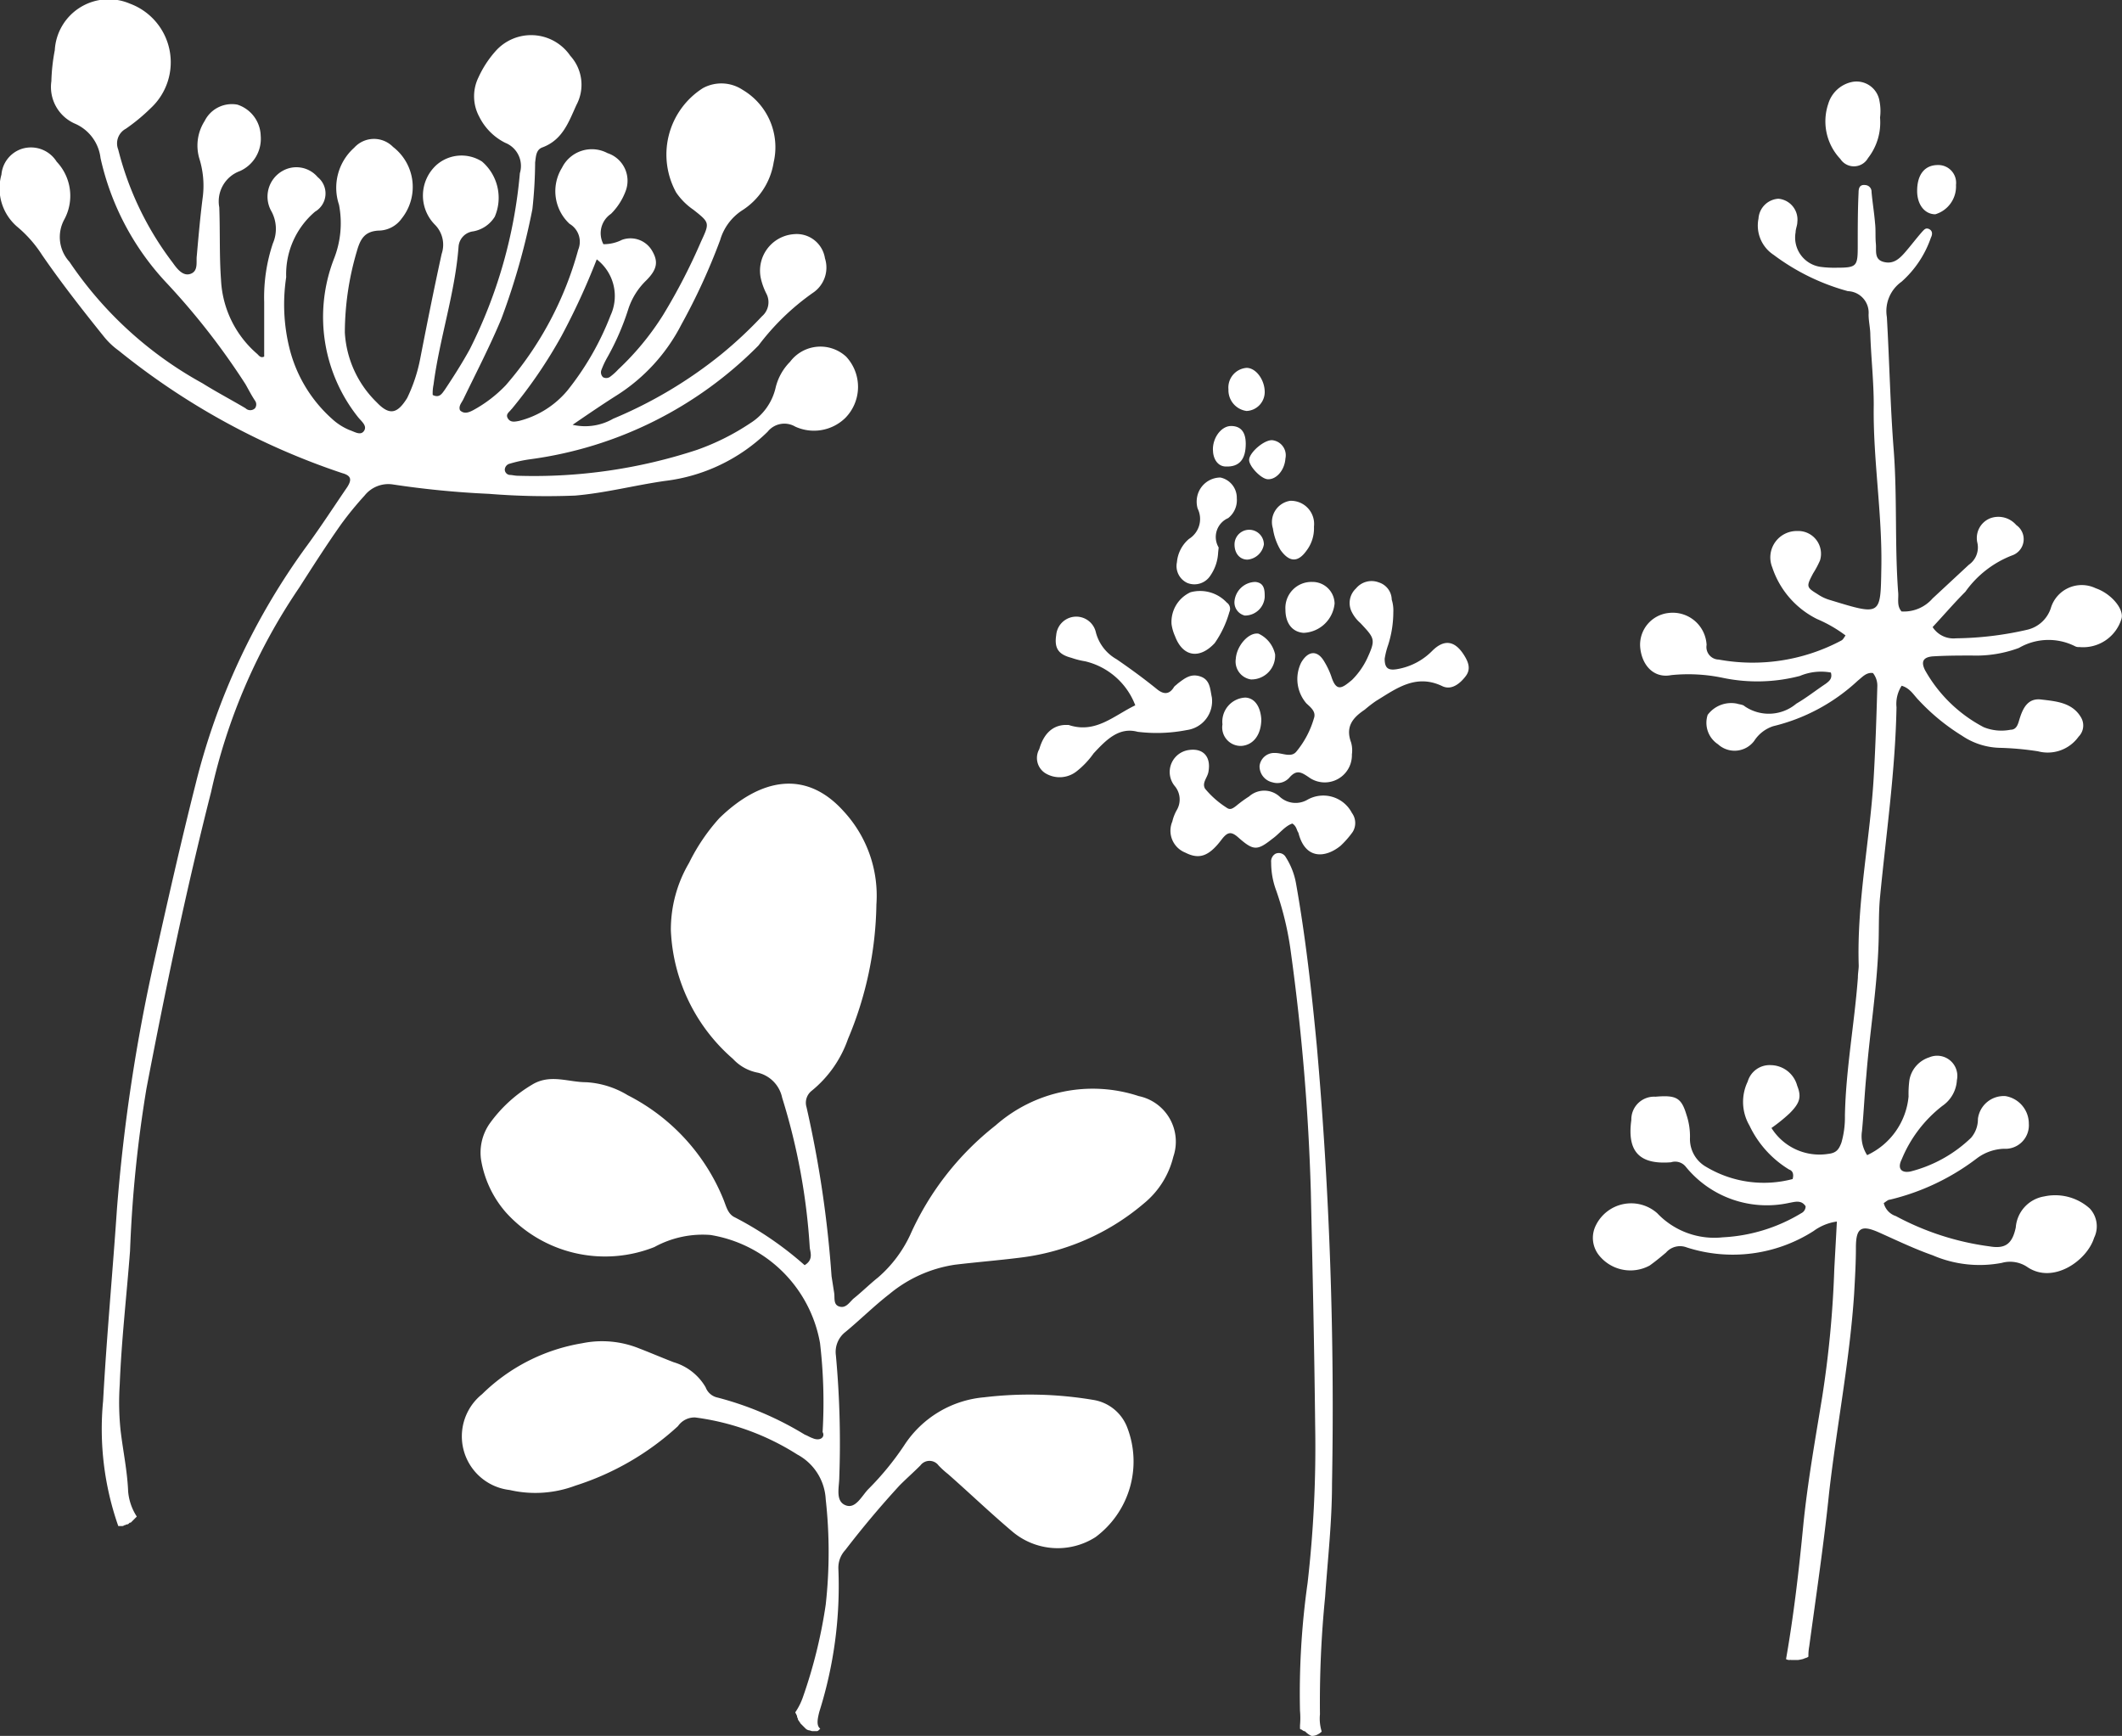
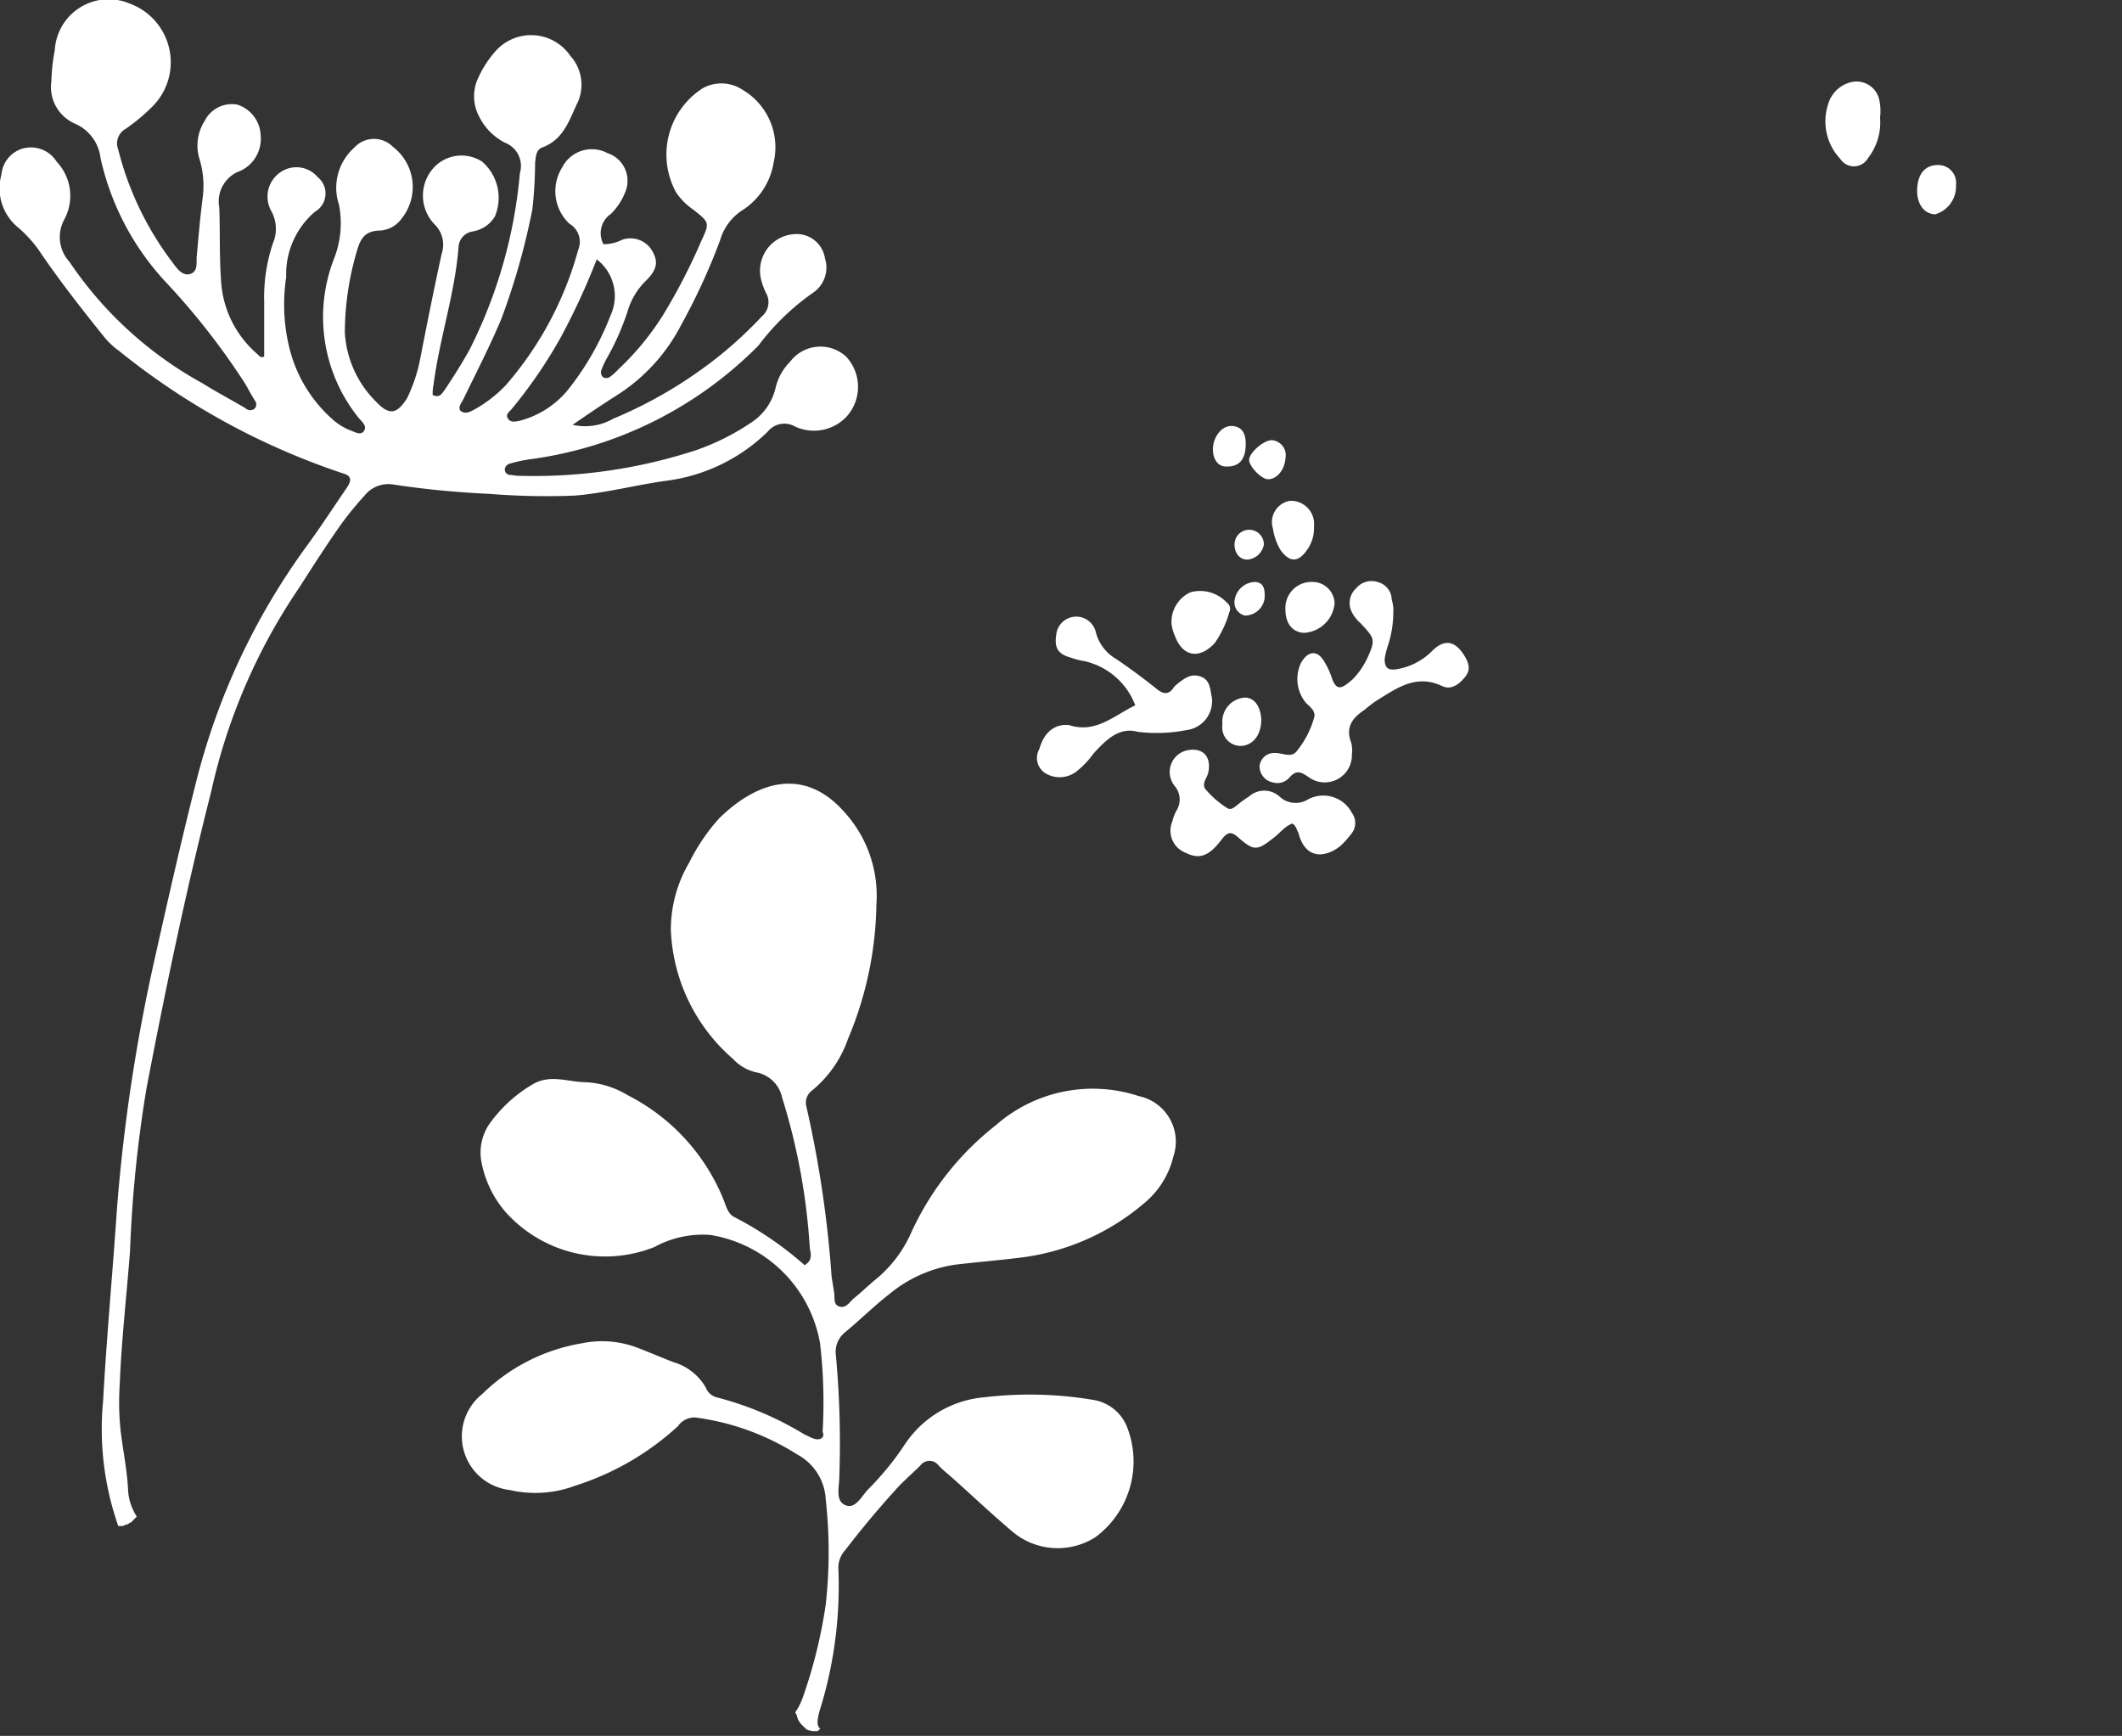
<svg xmlns="http://www.w3.org/2000/svg" width="27.968" height="22.876" viewBox="0 0 27.968 22.876">
  <rect x="0" y="0" width="27.968" height="22.876" fill="#333333" stroke="none" />
  <g id="kraut_und_lisl_kraeuter_schwarz" transform="translate(-0.047 0.018)">
    <path id="Pfad_2" data-name="Pfad 2" d="M58.2,99.424c-.034-.011-.068-.034-.1-.045a4.266,4.266,0,0,0-1.149-.489.215.215,0,0,1-.159-.136.723.723,0,0,0-.421-.33c-.148-.057-.307-.125-.455-.182a1.305,1.305,0,0,0-.751-.068,2.451,2.451,0,0,0-1.319.671.712.712,0,0,0,.364,1.263,1.5,1.5,0,0,0,.864-.057,3.614,3.614,0,0,0,1.354-.785.265.265,0,0,1,.227-.114A3.3,3.3,0,0,1,58,99.64a.711.711,0,0,1,.375.591,6.289,6.289,0,0,1,0,1.388,6.546,6.546,0,0,1-.3,1.217.847.847,0,0,1-.1.2c0,.011,0,.011.011.023a.035.035,0,0,0,.011.023v.011c0,.011.011.023.011.034s.023.034.034.057h0l.023.023.034.034h0l.011.011a.086.086,0,0,0,.045.023h0c.011,0,.034.011.046.011h.057a.04.04,0,0,0,.023-.011l.011-.011.011-.011h0c-.045-.034-.045-.1-.011-.227a5.5,5.5,0,0,0,.25-1.877.342.342,0,0,1,.091-.25q.341-.444.717-.853c.091-.091.182-.171.273-.262a.149.149,0,0,1,.239,0,1.132,1.132,0,0,0,.125.114c.284.25.557.512.853.762a.925.925,0,0,0,1.092.068,1.242,1.242,0,0,0,.421-1.433.575.575,0,0,0-.455-.375,5.046,5.046,0,0,0-1.433-.034,1.4,1.4,0,0,0-1.058.637,3.763,3.763,0,0,1-.466.569c-.091.091-.171.273-.307.216s-.08-.239-.08-.375a12.591,12.591,0,0,0-.045-1.6.332.332,0,0,1,.125-.307c.193-.159.375-.341.58-.5a1.758,1.758,0,0,1,.864-.387c.284-.034.569-.057.842-.091a3.087,3.087,0,0,0,1.649-.717,1.141,1.141,0,0,0,.387-.614.613.613,0,0,0-.455-.8,1.936,1.936,0,0,0-1.888.387,3.8,3.8,0,0,0-1.126,1.445,1.68,1.68,0,0,1-.421.557c-.114.091-.216.193-.33.284-.057.057-.1.125-.182.1s-.057-.114-.068-.182-.023-.148-.034-.216a14.636,14.636,0,0,0-.33-2.229.2.2,0,0,1,.068-.216,1.524,1.524,0,0,0,.478-.682,4.723,4.723,0,0,0,.375-1.774,1.636,1.636,0,0,0-.432-1.228c-.5-.557-1.1-.432-1.638.091a2.571,2.571,0,0,0-.4.591,1.73,1.73,0,0,0-.239.887,2.373,2.373,0,0,0,.819,1.695.594.594,0,0,0,.33.182.429.429,0,0,1,.318.33,8.322,8.322,0,0,1,.364,1.979c.011.068.045.159-.068.227a4.5,4.5,0,0,0-.933-.637c-.08-.046-.1-.136-.136-.227a2.664,2.664,0,0,0-1.263-1.376,1.182,1.182,0,0,0-.546-.171c-.239,0-.478-.114-.717.034a1.841,1.841,0,0,0-.557.512.67.67,0,0,0-.114.466,1.4,1.4,0,0,0,.33.705,1.76,1.76,0,0,0,1.956.455,1.324,1.324,0,0,1,.739-.159A1.752,1.752,0,0,1,58.3,98.172a6.724,6.724,0,0,1,.034,1.172C58.371,99.412,58.3,99.469,58.2,99.424Z" transform="translate(-47.445 -80.49)" fill="#fff" />
-     <path id="Pfad_3" data-name="Pfad 3" d="M147.835,110.455h.023a.162.162,0,0,0,.068-.023.157.157,0,0,0,.045-.034.571.571,0,0,1-.023-.227,14.074,14.074,0,0,1,.068-1.547c.034-.489.091-.99.091-1.49a54.287,54.287,0,0,0-.2-5.767c-.068-.717-.148-1.433-.273-2.138a.951.951,0,0,0-.136-.353.105.105,0,0,0-.136-.046.116.116,0,0,0-.057.114,1.045,1.045,0,0,0,.068.375,4.082,4.082,0,0,1,.193.819,29.169,29.169,0,0,1,.262,3.151c.023,1.035.046,2.059.057,3.082a15.672,15.672,0,0,1-.1,2.07,10.378,10.378,0,0,0-.1,1.683,1.1,1.1,0,0,1,0,.193v.045a.035.035,0,0,0,.023.011.086.086,0,0,0,.045.023A.248.248,0,0,0,147.835,110.455Z" transform="translate(-130.504 -87.597)" fill="#fff" />
-     <path id="Pfad_4" data-name="Pfad 4" d="M185.4,35.541c.08-.057.148-.114.216-.171a.245.245,0,0,1,.273-.068,1.976,1.976,0,0,0,1.672-.216.676.676,0,0,1,.307-.125c-.011.216-.023.421-.034.626a13.824,13.824,0,0,1-.159,1.683c-.091.557-.193,1.126-.25,1.695-.057.591-.125,1.183-.227,1.763a.1.1,0,0,0,.057.011h.011c-.011,0-.034-.011,0,0h.091a.493.493,0,0,0,.057-.011c.011,0,.023-.011.034-.011h0c.023-.011.023-.011.011,0,.011-.011.023-.011.034-.023a.653.653,0,0,1,.011-.136c.091-.671.193-1.354.262-2.025.1-.876.273-1.752.33-2.627.011-.2.023-.4.023-.6,0-.262.068-.307.307-.2s.466.216.705.3a1.558,1.558,0,0,0,.91.1.407.407,0,0,1,.341.057c.341.227.785-.091.876-.387a.344.344,0,0,0-.057-.387.681.681,0,0,0-.6-.159.448.448,0,0,0-.375.409c-.046.216-.137.284-.341.25a3.6,3.6,0,0,1-1.24-.4.241.241,0,0,1-.159-.171c.034-.023.057-.045.08-.045a3.063,3.063,0,0,0,1.149-.546.63.63,0,0,1,.353-.125.31.31,0,0,0,.33-.33.368.368,0,0,0-.307-.364.343.343,0,0,0-.364.3.375.375,0,0,1-.091.25,1.782,1.782,0,0,1-.8.444c-.125.023-.171-.045-.114-.159a1.717,1.717,0,0,1,.535-.705.441.441,0,0,0,.193-.341.266.266,0,0,0-.364-.3.384.384,0,0,0-.262.3,1.375,1.375,0,0,0-.011.216.949.949,0,0,1-.546.773.456.456,0,0,1-.068-.318c.023-.239.034-.489.057-.728.045-.569.136-1.115.159-1.683.011-.227,0-.455.023-.682.08-.83.2-1.649.216-2.491a.441.441,0,0,1,.068-.284c.114.034.159.125.227.193a2.759,2.759,0,0,0,.569.466.927.927,0,0,0,.489.159,3.888,3.888,0,0,1,.512.046.5.5,0,0,0,.535-.193.208.208,0,0,0,.034-.25c-.114-.2-.33-.216-.523-.239-.171-.023-.239.1-.284.239-.023.068-.034.159-.125.159a.619.619,0,0,1-.353-.034,1.891,1.891,0,0,1-.773-.751c-.057-.114-.023-.171.1-.182.182-.011.353-.011.523-.011a1.622,1.622,0,0,0,.614-.1.776.776,0,0,1,.739-.023.1.1,0,0,0,.057.011.528.528,0,0,0,.557-.375c.034-.125-.136-.33-.341-.4a.425.425,0,0,0-.591.262.429.429,0,0,1-.307.284,4.374,4.374,0,0,1-.944.114.327.327,0,0,1-.307-.148c.148-.159.284-.318.432-.466a1.351,1.351,0,0,1,.614-.478.226.226,0,0,0,.057-.4.311.311,0,0,0-.341-.091.28.28,0,0,0-.171.33.278.278,0,0,1-.114.284l-.478.444a.5.5,0,0,1-.409.171c-.068-.08-.034-.171-.045-.262-.045-.614-.011-1.24-.057-1.854-.046-.58-.057-1.172-.091-1.763a.474.474,0,0,1,.193-.466,1.373,1.373,0,0,0,.387-.58c.023-.045.023-.091-.023-.114s-.068.011-.091.034c-.08.091-.148.182-.227.273s-.159.159-.284.125-.091-.148-.1-.239,0-.182-.011-.273c-.011-.136-.034-.273-.046-.409a.087.087,0,0,0-.08-.091c-.08-.011-.091.045-.091.1-.011.227-.011.466-.011.705,0,.262-.011.284-.273.284a1.377,1.377,0,0,1-.216-.011.39.39,0,0,1-.33-.455c0-.045.023-.091.023-.136a.276.276,0,0,0-.25-.307.28.28,0,0,0-.262.262.462.462,0,0,0,.2.478,2.9,2.9,0,0,0,.978.478.284.284,0,0,1,.273.307c0,.091.023.182.023.273.011.307.045.614.045.921-.011.717.114,1.433.1,2.15-.011.626,0,.626-.671.421a.576.576,0,0,1-.171-.08c-.148-.091-.148-.1-.057-.273a1.244,1.244,0,0,0,.091-.171.3.3,0,0,0-.3-.387.348.348,0,0,0-.33.478,1.17,1.17,0,0,0,.591.682,1.78,1.78,0,0,1,.375.216c-.023.034-.034.057-.057.068a2.486,2.486,0,0,1-1.615.25.165.165,0,0,1-.159-.193.447.447,0,0,0-.5-.421.421.421,0,0,0-.375.455c.023.239.182.409.409.364a2.221,2.221,0,0,1,.671.034,2.225,2.225,0,0,0,1.024-.023.719.719,0,0,1,.409-.045c.023.08-.023.114-.068.148-.136.091-.25.182-.387.262a.563.563,0,0,1-.682.034c-.023-.023-.068-.023-.1-.034a.386.386,0,0,0-.387.148.338.338,0,0,0,.136.387.323.323,0,0,0,.478-.045.472.472,0,0,1,.25-.193,2.488,2.488,0,0,0,1.115-.6c.057-.045.114-.114.2-.1a.268.268,0,0,1,.057.182c-.011.387-.023.762-.045,1.149-.045.842-.227,1.672-.2,2.525,0,.045-.011.1-.011.159-.046.614-.159,1.206-.171,1.82a1.2,1.2,0,0,1-.046.353c-.034.091-.068.136-.171.148a.746.746,0,0,1-.751-.341,2.2,2.2,0,0,0,.239-.193c.136-.136.159-.216.1-.364A.365.365,0,0,0,187,32.9a.3.3,0,0,0-.307.216.618.618,0,0,0,.023.58,1.358,1.358,0,0,0,.523.58c.034.011.068.045.046.125a1.481,1.481,0,0,1-1.137-.159.421.421,0,0,1-.216-.387.891.891,0,0,0-.046-.3c-.068-.227-.136-.262-.409-.239a.3.3,0,0,0-.318.307c-.057.409.1.591.523.557a.179.179,0,0,1,.193.057,1.377,1.377,0,0,0,1.365.478c.068-.011.159-.045.216.045a.1.1,0,0,1-.057.091,2.208,2.208,0,0,1-1.035.318,1.037,1.037,0,0,1-.864-.318.518.518,0,0,0-.808.159.367.367,0,0,0,.034.387A.53.53,0,0,0,185.4,35.541Z" transform="translate(-163.611 -18.881)" fill="#fff" />
    <path id="Pfad_5" data-name="Pfad 5" d="M3.988,7.73c.182-.284.364-.569.557-.842a4.454,4.454,0,0,1,.307-.375.4.4,0,0,1,.364-.148,12.071,12.071,0,0,0,1.274.125,9.445,9.445,0,0,0,1.137.023c.4-.034.785-.136,1.183-.193a2.333,2.333,0,0,0,1.354-.648.282.282,0,0,1,.364-.068.592.592,0,0,0,.66-.114.584.584,0,0,0,.011-.808.5.5,0,0,0-.739.068.721.721,0,0,0-.193.353.751.751,0,0,1-.33.455,3.146,3.146,0,0,1-.705.353,6.871,6.871,0,0,1-2.354.341c-.045,0-.08-.011-.114-.011A.073.073,0,0,1,6.7,6.172a.085.085,0,0,1,.068-.08,1.767,1.767,0,0,1,.262-.057,5.2,5.2,0,0,0,3.014-1.5,3.2,3.2,0,0,1,.717-.694.4.4,0,0,0,.159-.455.377.377,0,0,0-.409-.318.482.482,0,0,0-.432.6.862.862,0,0,0,.068.182.244.244,0,0,1-.057.3,5.565,5.565,0,0,1-.535.5A5.829,5.829,0,0,1,8.129,5.5a.739.739,0,0,1-.535.08c.216-.148.4-.273.58-.387a2.4,2.4,0,0,0,.853-.933,8.209,8.209,0,0,0,.512-1.115.7.7,0,0,1,.284-.387.921.921,0,0,0,.421-.637.878.878,0,0,0-.409-.955.508.508,0,0,0-.523-.023,1.037,1.037,0,0,0-.353,1.376.865.865,0,0,0,.227.227c.216.171.216.171.1.421a7.777,7.777,0,0,1-.5.967,3.609,3.609,0,0,1-.591.717.736.736,0,0,1-.1.091.087.087,0,0,1-.1.011.088.088,0,0,1-.023-.091,1.148,1.148,0,0,1,.08-.171,3.366,3.366,0,0,0,.273-.626.92.92,0,0,1,.239-.387c.148-.148.159-.25.08-.387a.329.329,0,0,0-.4-.148A.529.529,0,0,1,8,3.2a.308.308,0,0,1,.1-.4.833.833,0,0,0,.193-.3.383.383,0,0,0-.239-.5.439.439,0,0,0-.6.193.587.587,0,0,0,.1.739.274.274,0,0,1,.114.341,4.539,4.539,0,0,1-.955,1.786,1.743,1.743,0,0,1-.432.33c-.045.023-.114.057-.171,0-.023-.057.023-.1.045-.148.171-.353.353-.705.5-1.058a9.09,9.09,0,0,0,.409-1.445A5.924,5.924,0,0,0,7.1,2.123c.011-.08.011-.171.1-.2.262-.1.341-.33.444-.557a.566.566,0,0,0-.08-.648.626.626,0,0,0-.99-.057A1.375,1.375,0,0,0,6.354,1a.567.567,0,0,0,.011.523.762.762,0,0,0,.341.341.328.328,0,0,1,.193.4,6.392,6.392,0,0,1-.66,2.32c-.1.182-.216.364-.33.535-.034.045-.068.114-.159.068a.554.554,0,0,1,.011-.136c.08-.614.284-1.206.33-1.82a.219.219,0,0,1,.193-.2.421.421,0,0,0,.284-.193A.63.63,0,0,0,6.4,2.111a.5.5,0,0,0-.6.045.545.545,0,0,0-.023.785.375.375,0,0,1,.091.387c-.1.455-.193.921-.284,1.388a2.084,2.084,0,0,1-.171.512c-.125.2-.227.239-.4.057a1.393,1.393,0,0,1-.421-.921A3.8,3.8,0,0,1,4.75,3.294c.045-.159.1-.262.284-.273a.378.378,0,0,0,.307-.159.666.666,0,0,0-.114-.944.351.351,0,0,0-.512.011.706.706,0,0,0-.2.751,1.277,1.277,0,0,1-.068.717,2.12,2.12,0,0,0,.318,2.081c.045.057.125.114.08.182s-.125.011-.193-.011A.785.785,0,0,1,4.421,5.5a1.841,1.841,0,0,1-.557-.921,2.4,2.4,0,0,1-.045-.944A1.082,1.082,0,0,1,4.2,2.771a.277.277,0,0,0,.034-.455.368.368,0,0,0-.466-.08.389.389,0,0,0-.148.523.484.484,0,0,1,.023.432,2.239,2.239,0,0,0-.114.773v.717c-.045.023-.068-.011-.091-.034a1.372,1.372,0,0,1-.478-.978c-.023-.318-.011-.637-.023-.955a.425.425,0,0,1,.273-.478.466.466,0,0,0,.273-.466.444.444,0,0,0-.307-.409.4.4,0,0,0-.432.216.6.6,0,0,0-.068.5,1.2,1.2,0,0,1,.045.489c-.034.262-.057.523-.08.785-.011.08.023.2-.08.239s-.182-.068-.239-.148a4.111,4.111,0,0,1-.717-1.49.219.219,0,0,1,.1-.273,2.471,2.471,0,0,0,.33-.273A.824.824,0,0,0,1.759.03a.711.711,0,0,0-.99.614,2.507,2.507,0,0,0-.045.409.527.527,0,0,0,.307.557.565.565,0,0,1,.341.455,3.512,3.512,0,0,0,.853,1.627A9.41,9.41,0,0,1,3.283,5.046c.045.08.08.148.125.216a.085.085,0,0,1,0,.1.089.089,0,0,1-.125,0c-.193-.114-.387-.216-.569-.33a5.036,5.036,0,0,1-1.752-1.6.483.483,0,0,1-.068-.557.654.654,0,0,0-.1-.762.4.4,0,0,0-.455-.171.392.392,0,0,0-.273.341.666.666,0,0,0,.216.694A1.628,1.628,0,0,1,.6,3.34c.25.364.535.728.819,1.081a.988.988,0,0,0,.193.182A9.431,9.431,0,0,0,4.557,6.217c.125.034.125.091.068.182-.171.25-.341.512-.523.762a8.961,8.961,0,0,0-1.479,3.162c-.193.762-.364,1.524-.535,2.286a23.252,23.252,0,0,0-.5,3.31c-.057.842-.136,1.683-.182,2.525a3.862,3.862,0,0,0,.2,1.649h.045a.042.042,0,0,0,.034-.011H1.7c-.011,0,.011-.011.023-.011s.023-.011.034-.023H1.77l.023-.023.057-.057h0a.717.717,0,0,1-.114-.33c-.011-.273-.068-.535-.1-.808a3.558,3.558,0,0,1-.011-.6c.023-.591.091-1.172.136-1.763a16.813,16.813,0,0,1,.216-2.138c.25-1.308.523-2.616.853-3.913A7.735,7.735,0,0,1,3.988,7.73Zm2.8-2.354a6.3,6.3,0,0,0,.66-.967A9.154,9.154,0,0,0,7.912,3.4a.609.609,0,0,1,.182.739,3.73,3.73,0,0,1-.569.99,1.22,1.22,0,0,1-.637.4c-.057.011-.114.023-.148-.034S6.764,5.41,6.786,5.376Z" transform="translate(0 0)" fill="#fff" />
    <path id="Pfad_6" data-name="Pfad 6" d="M147.755,67.681a1.429,1.429,0,0,1-.068.432,1.062,1.062,0,0,0-.046.182c0,.125.046.159.171.136a.846.846,0,0,0,.455-.239c.159-.159.3-.136.421.057.057.091.091.182.023.273s-.182.193-.307.136c-.353-.171-.614.034-.876.193a1.674,1.674,0,0,0-.148.114c-.148.1-.262.216-.182.432a.379.379,0,0,1,.011.159.358.358,0,0,1-.569.3c-.1-.068-.159-.1-.25,0a.212.212,0,0,1-.227.068.216.216,0,0,1-.171-.216.194.194,0,0,1,.182-.171h.023c.1,0,.216.068.284-.023a1.214,1.214,0,0,0,.227-.432c.034-.091-.046-.148-.1-.2a.491.491,0,0,1-.068-.535c.091-.159.216-.171.307-.011a1.009,1.009,0,0,1,.091.193c.068.216.148.148.273.045a1.006,1.006,0,0,0,.2-.284c.114-.25.1-.262-.091-.466a.469.469,0,0,1-.114-.148.261.261,0,0,1,.057-.307.265.265,0,0,1,.3-.08.242.242,0,0,1,.171.227A.471.471,0,0,1,147.755,67.681Z" transform="translate(-129.344 -59.632)" fill="#fff" />
    <path id="Pfad_7" data-name="Pfad 7" d="M137.229,87.844c-.1.034-.171.136-.262.2-.2.159-.25.159-.444-.011-.1-.091-.148-.08-.227.023-.171.227-.3.262-.478.171a.31.31,0,0,1-.171-.409.572.572,0,0,1,.057-.148.275.275,0,0,0-.023-.318.292.292,0,0,1,.193-.478c.182-.023.284.091.25.284-.011.08-.091.148-.045.227a1.214,1.214,0,0,0,.284.25c.046.034.08.011.125-.023a1.629,1.629,0,0,1,.171-.125.3.3,0,0,1,.4,0,.309.309,0,0,0,.364.046.425.425,0,0,1,.591.171.224.224,0,0,1,.011.25,1.216,1.216,0,0,1-.159.182c-.193.159-.466.193-.557-.171C137.286,87.935,137.286,87.879,137.229,87.844Z" transform="translate(-120.149 -77.009)" fill="#fff" />
    <path id="Pfad_8" data-name="Pfad 8" d="M121.457,72.623a.938.938,0,0,0-.66-.58,1.065,1.065,0,0,1-.182-.046c-.171-.045-.227-.125-.2-.3a.265.265,0,0,1,.523-.034.572.572,0,0,0,.273.353c.182.125.353.25.523.387.08.068.159.091.227-.011.011-.023.034-.034.057-.057.091-.068.171-.136.3-.091s.125.171.148.273a.384.384,0,0,1-.33.432,2.057,2.057,0,0,1-.648.023c-.25-.068-.421.114-.58.284a1.119,1.119,0,0,1-.227.239.361.361,0,0,1-.409.023.237.237,0,0,1-.08-.318c.057-.2.171-.307.33-.318h.057C120.934,73,121.173,72.759,121.457,72.623Z" transform="translate(-106.447 -63.346)" fill="#fff" />
    <path id="Pfad_9" data-name="Pfad 9" d="M212.292,9.888a.764.764,0,0,1-.159.535.213.213,0,0,1-.364.011.721.721,0,0,1-.159-.728.415.415,0,0,1,.3-.284.306.306,0,0,1,.375.25A.673.673,0,0,1,212.292,9.888Z" transform="translate(-187.466 -8.357)" fill="#fff" />
-     <path id="Pfad_10" data-name="Pfad 10" d="M136.93,56.283a.579.579,0,0,1-.1.3.25.25,0,0,1-.307.1.245.245,0,0,1-.136-.273.453.453,0,0,1,.159-.307.309.309,0,0,0,.114-.4.33.33,0,0,1,0-.182.314.314,0,0,1,.3-.227.273.273,0,0,1,.216.273.3.3,0,0,1-.114.262.271.271,0,0,0-.125.387Z" transform="translate(-120.828 -49.019)" fill="#fff" />
    <path id="Pfad_11" data-name="Pfad 11" d="M135.8,68.863a.43.43,0,0,1,.25-.421.481.481,0,0,1,.478.136.1.1,0,0,1,.034.125,1.354,1.354,0,0,1-.193.409c-.2.216-.421.182-.523-.091A.578.578,0,0,1,135.8,68.863Z" transform="translate(-120.312 -60.655)" fill="#fff" />
    <path id="Pfad_12" data-name="Pfad 12" d="M149.648,67.68a.428.428,0,0,1-.409.387c-.148-.011-.239-.125-.239-.307a.343.343,0,0,1,.353-.364A.291.291,0,0,1,149.648,67.68Z" transform="translate(-132.011 -59.745)" fill="#fff" />
    <path id="Pfad_13" data-name="Pfad 13" d="M147.995,58.336a.485.485,0,0,1-.1.318c-.114.159-.227.148-.341-.011a.772.772,0,0,1-.1-.284.283.283,0,0,1,.227-.364A.305.305,0,0,1,147.995,58.336Z" transform="translate(-130.63 -51.413)" fill="#fff" />
    <path id="Pfad_14" data-name="Pfad 14" d="M222.2,19.441c0-.216.1-.341.273-.341a.234.234,0,0,1,.239.262.382.382,0,0,1-.273.387C222.3,19.748,222.2,19.623,222.2,19.441Z" transform="translate(-196.885 -16.943)" fill="#fff" />
    <path id="Pfad_15" data-name="Pfad 15" d="M142.206,81.08c0,.2-.1.341-.262.353a.244.244,0,0,1-.25-.284.318.318,0,0,1,.3-.353C142.115,80.8,142.194,80.909,142.206,81.08Z" transform="translate(-125.535 -71.621)" fill="#fff" />
-     <path id="Pfad_16" data-name="Pfad 16" d="M143.716,73.658a.313.313,0,0,1-.318.33.238.238,0,0,1-.2-.273c.011-.171.171-.353.3-.33A.392.392,0,0,1,143.716,73.658Z" transform="translate(-126.863 -65.052)" fill="#fff" />
-     <path id="Pfad_17" data-name="Pfad 17" d="M142.639,42.6c.125,0,.239.159.239.318a.25.25,0,0,1-.239.25.276.276,0,0,1-.239-.284A.26.26,0,0,1,142.639,42.6Z" transform="translate(-126.162 -37.77)" fill="#fff" />
    <path id="Pfad_18" data-name="Pfad 18" d="M141.032,49.531c0,.2-.08.307-.262.3-.1,0-.171-.091-.171-.227,0-.159.114-.307.239-.307S141.032,49.372,141.032,49.531Z" transform="translate(-124.566 -43.701)" fill="#fff" />
    <path id="Pfad_19" data-name="Pfad 19" d="M145.273,51.223c-.011.159-.125.284-.239.273-.091-.011-.25-.182-.239-.262.011-.1.216-.273.318-.25A.2.2,0,0,1,145.273,51.223Z" transform="translate(-128.284 -45.199)" fill="#fff" />
    <path id="Pfad_20" data-name="Pfad 20" d="M143.236,67.838a.178.178,0,0,1-.136-.193.281.281,0,0,1,.273-.25c.125.011.125.114.125.2A.261.261,0,0,1,143.236,67.838Z" transform="translate(-126.782 -59.744)" fill="#fff" />
    <path id="Pfad_21" data-name="Pfad 21" d="M143.271,61.7c-.1,0-.171-.08-.171-.2a.193.193,0,1,1,.387,0A.241.241,0,0,1,143.271,61.7Z" transform="translate(-126.782 -54.343)" fill="#fff" />
  </g>
</svg>